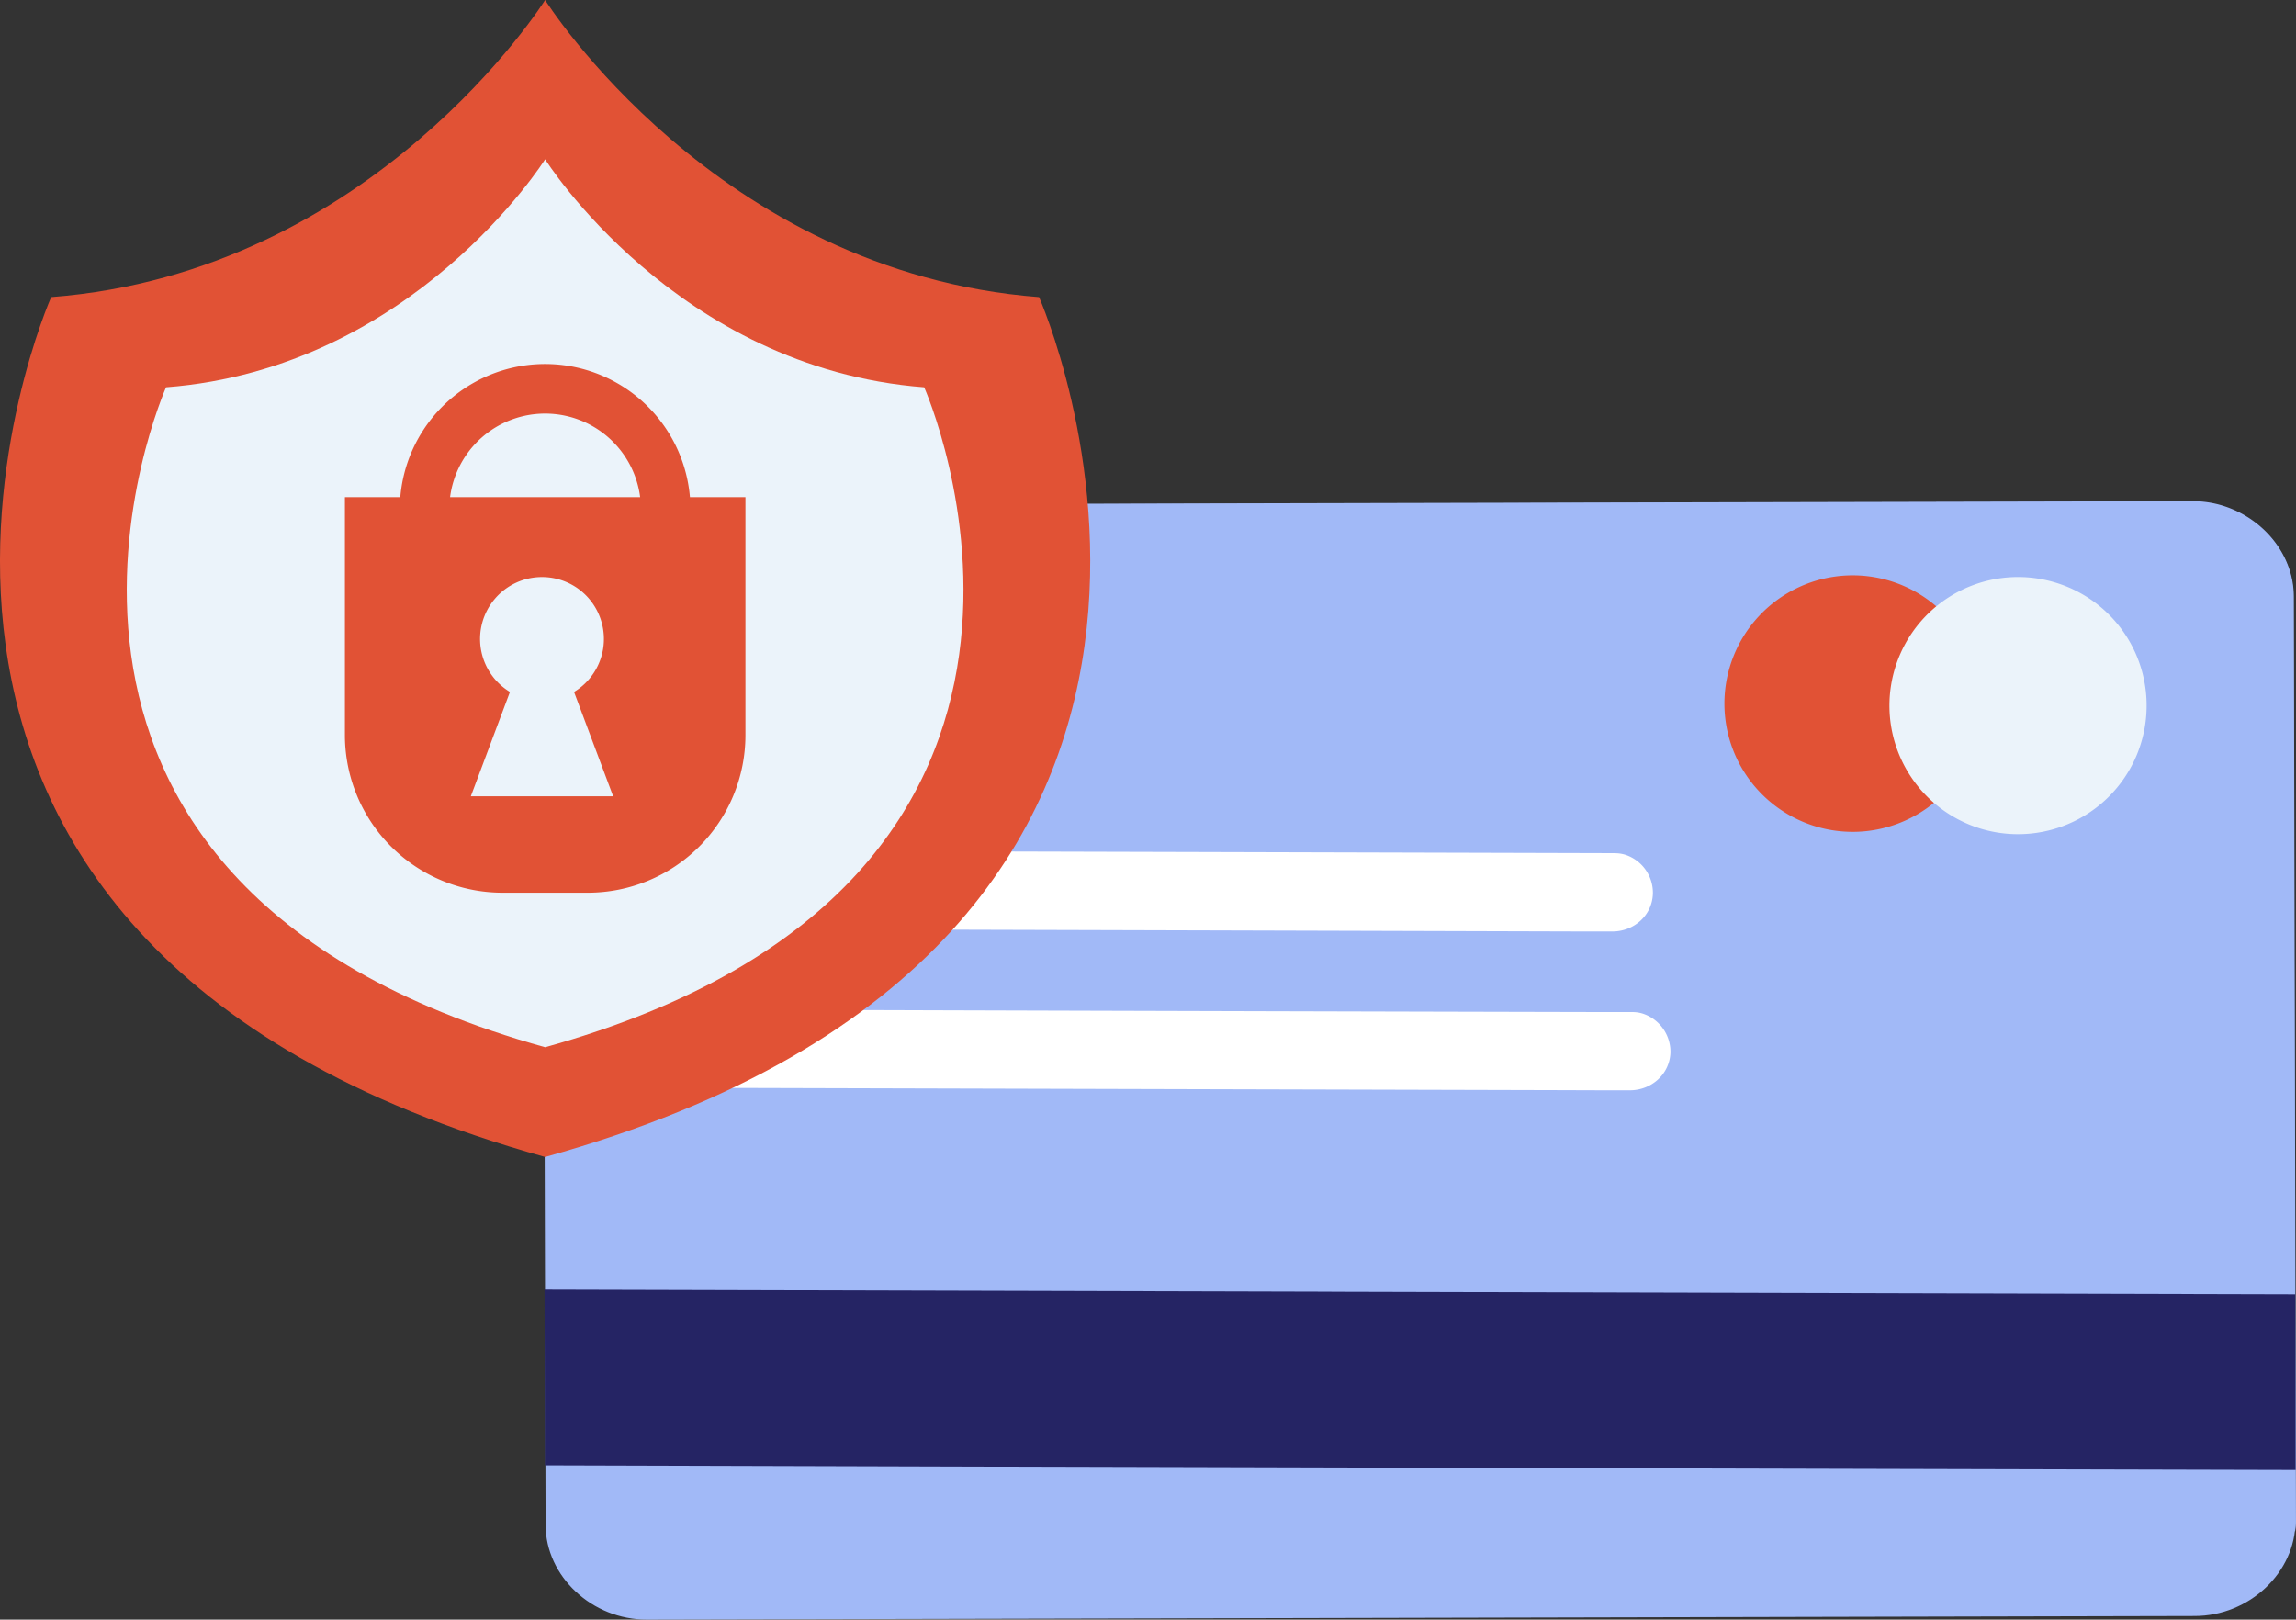
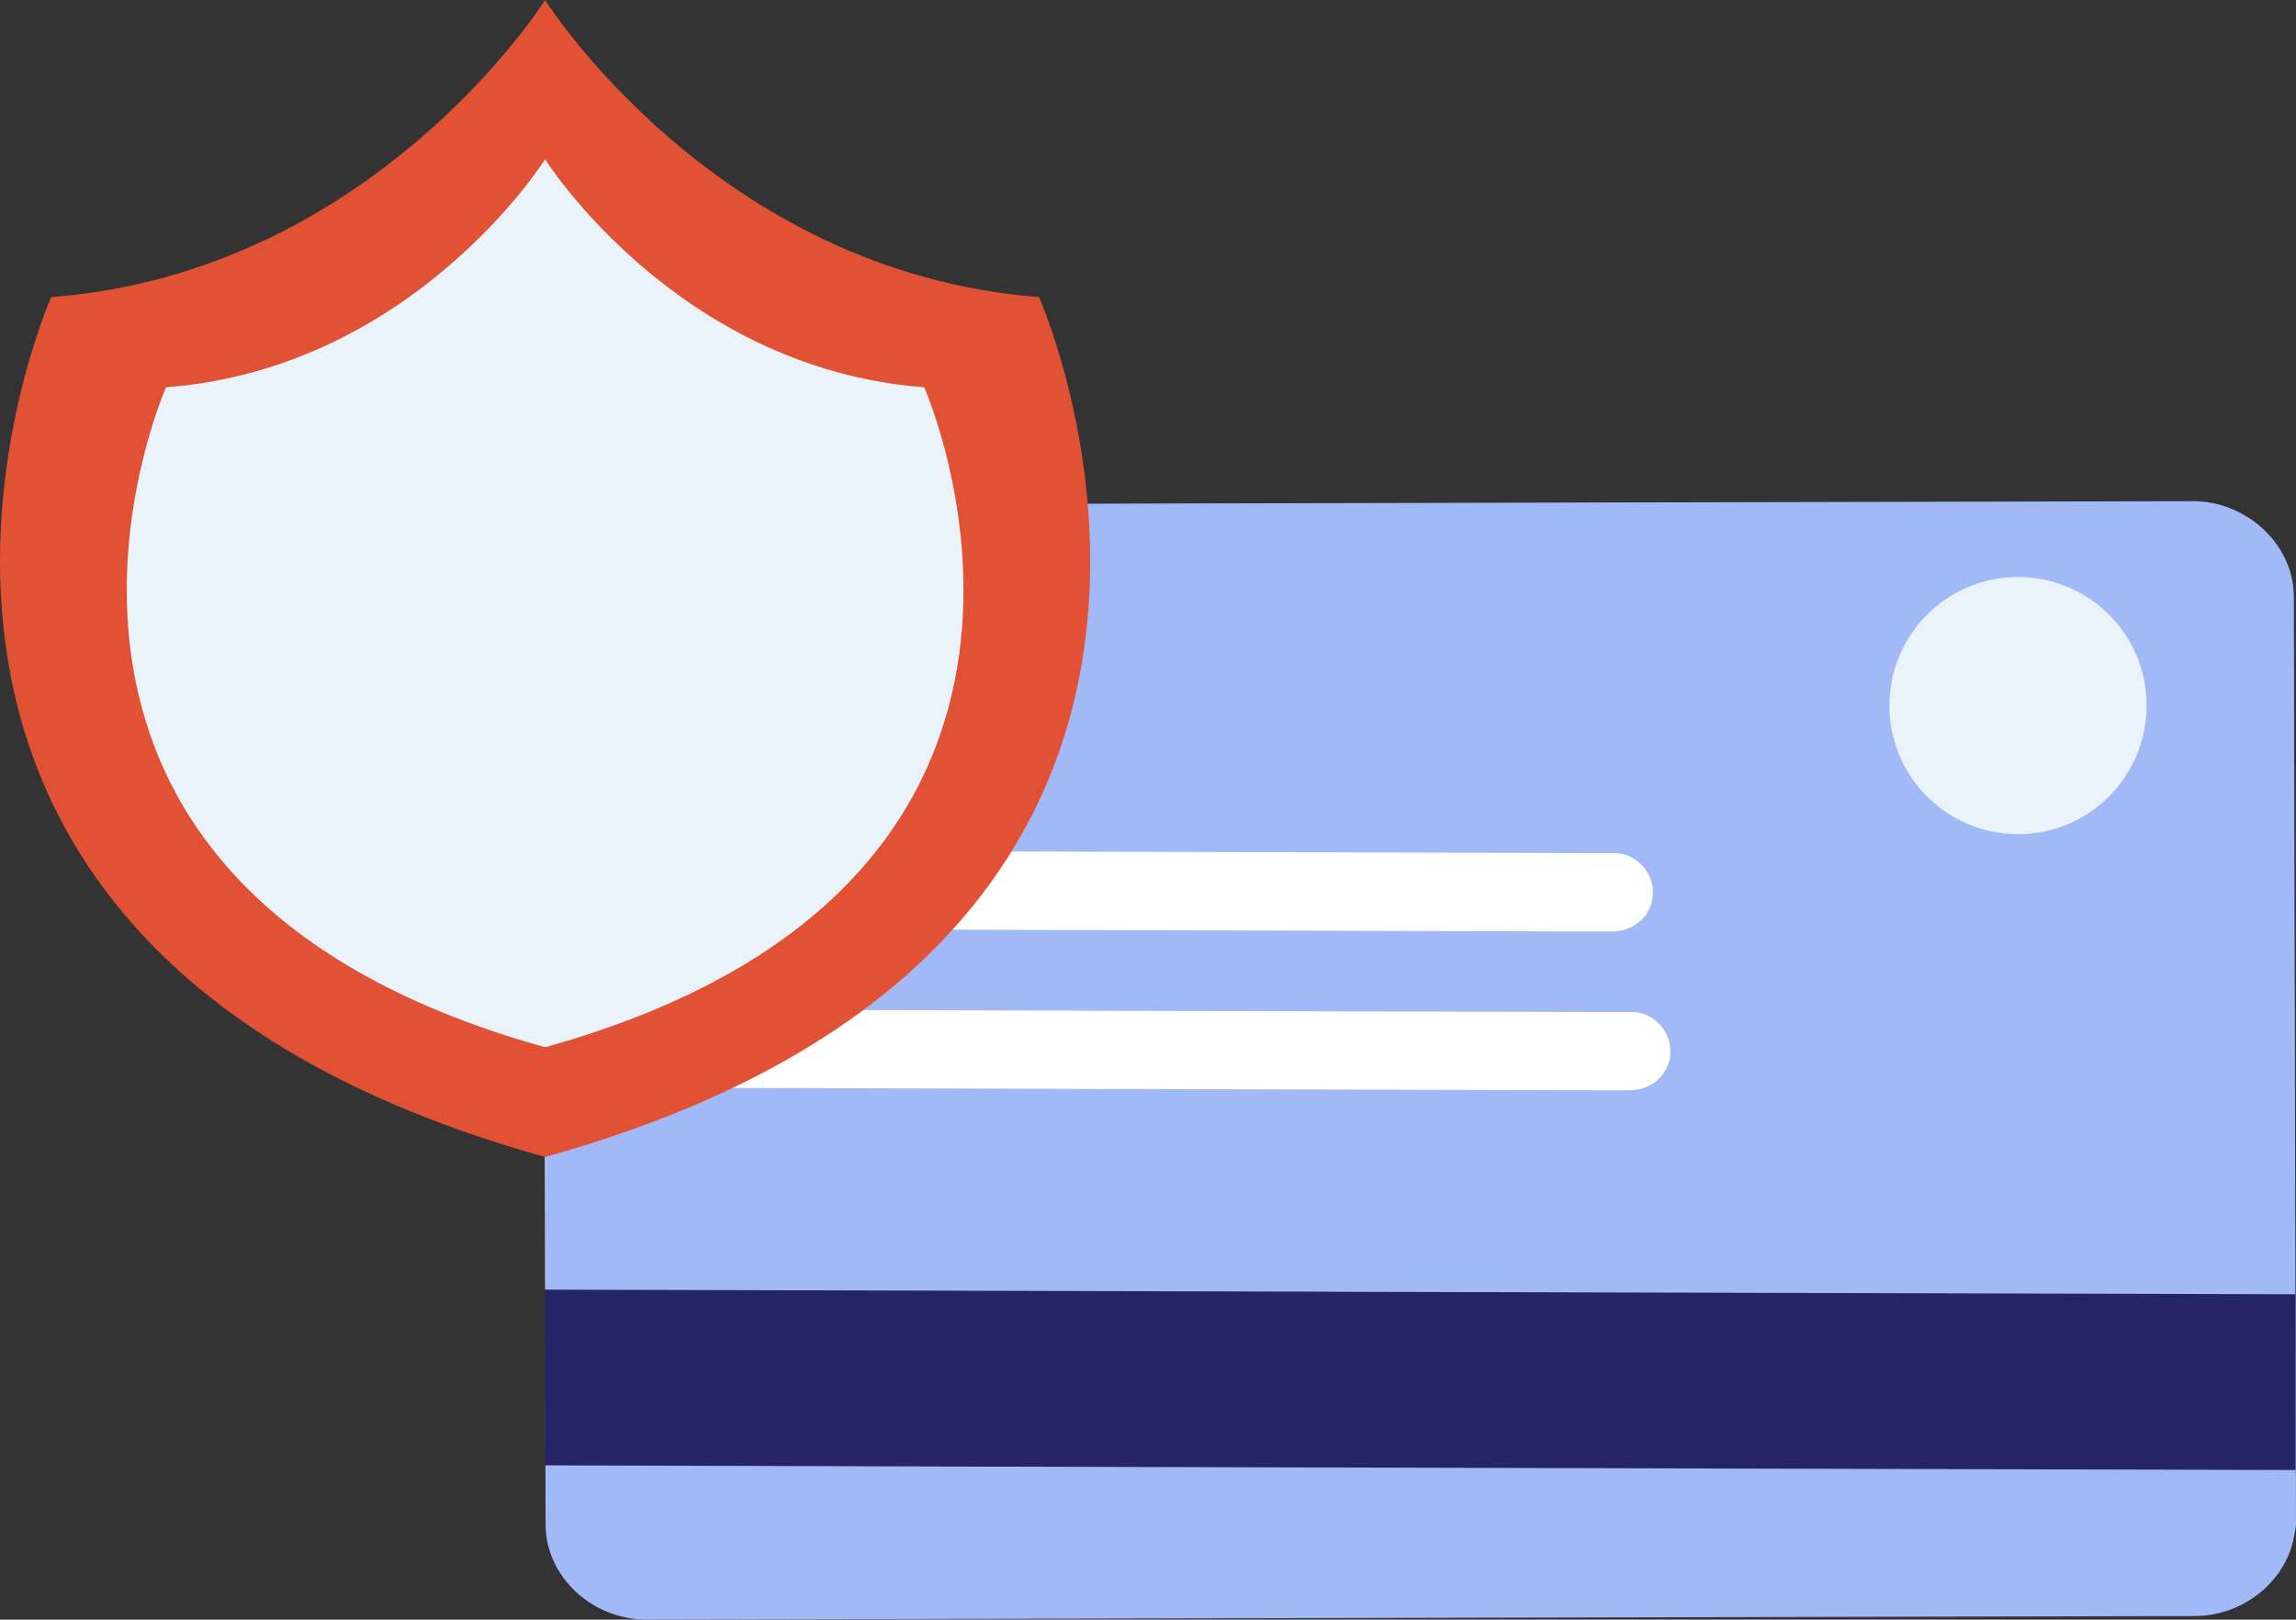
<svg xmlns="http://www.w3.org/2000/svg" viewBox="0 0 917.43 647.19">
  <rect x="0" y="0" width="917.43" height="647.19" fill="#333333" stroke="none" />
  <defs>
    <style>.cls-1{fill:#a1b9f7;}.cls-2{fill:#252464;}.cls-3{fill:#e15235;}.cls-4{fill:#ebf3fa;}.cls-5{fill:#fff;}</style>
  </defs>
  <g id="Calque_2" data-name="Calque 2">
    <g id="Calque_1-2" data-name="Calque 1">
      <path class="cls-1" d="M875.84,200.5,645.18,201l-387.79.89c-21.88,0-40.34,17.47-40.29,38L218,609.34c.05,20.57,18.58,37.91,40.48,37.85l618.43-1.43c21.9,0,40.35-17.47,40.31-38l-.86-369.36c0-20.58-18.59-37.91-40.47-37.86" />
      <path class="cls-1" d="M888.39,202.13a40.79,40.79,0,0,0-12.56-1.86l-230.65.52-300.36.69v.86l.11.73a323.3,323.3,0,0,0,10.69,43.27,368.06,368.06,0,0,0,16.52,42.08,405.68,405.68,0,0,0,28.32,50.45,484.68,484.68,0,0,0,35.28,46.94c33,38.78,73.57,74.81,120.59,107.1l.75.52.77.53a734.58,734.58,0,0,0,166.61,84.56c7.74,2.75,15.7,5.4,23.64,7.89,16.45,5.16,32.94,9.62,49,13.26a533.34,533.34,0,0,0,69.68,11.11,416.16,416.16,0,0,0,50.28,1.07,20.87,20.87,0,0,0,.35-4.16l-.86-369.34c0-16.14-11.62-31-28.18-36.22" />
      <path class="cls-2" d="M532,516.16q-157.21-.39-314.42-.83l.17,70.2q85.62.24,171.16.5,192,.5,384,1,72.2.16,144.35.37l-.16-70.22-385.05-1" />
-       <path class="cls-3" d="M689.07,282.93a51.25,51.25,0,1,0,49.48-53,51.28,51.28,0,0,0-49.48,53" />
      <path class="cls-4" d="M821.71,232.92a51.38,51.38,0,1,0,36,47.32,51.27,51.27,0,0,0-36-47.32" />
      <path class="cls-5" d="M645.37,340.92q-162.4-.45-324.76-.87-21.5,0-43-.11c-8.53,0-15.87,6.36-16.16,15.08-.3,8.33,6.54,16.17,15.07,16.19q178.11.48,356.23,1l11.54,0c8.52,0,15.88-6.35,16.16-15.08a16,16,0,0,0-10.93-15.55,14.22,14.22,0,0,0-4.14-.64" />
      <path class="cls-5" d="M652.37,404.41l-9.92,0h-.57q-135.11-.31-270.24-.72-47-.15-94.1-.25a15.82,15.82,0,0,0-16.18,15.07c-.28,8.31,6.58,16.14,15.1,16.17q173.24.48,346.48.93l18.37.06h.07l9.89,0c8.54,0,15.89-6.37,16.2-15.1a16.07,16.07,0,0,0-11-15.52,13.63,13.63,0,0,0-4.14-.64" />
      <path class="cls-3" d="M415.18,118.72C286.08,108.82,217.82,0,217.82,0S149.55,108.82,20.45,118.72c0,0-114.26,256.87,197.37,343.6C529.44,375.59,415.18,118.72,415.18,118.72Z" />
      <path class="cls-4" d="M369.28,154.76c-99.07-7.59-151.46-91.11-151.46-91.11s-52.4,83.52-151.47,91.11c0,0-87.69,197.14,151.47,263.7C457,351.9,369.28,154.76,369.28,154.76Z" />
-       <path class="cls-3" d="M275.68,198.65a58.07,58.07,0,0,0-115.73,0H137.82v95.22a63,63,0,0,0,62.86,62.85H235a63,63,0,0,0,62.86-62.85V198.65ZM188.13,318.18l15.63-41.69a24.74,24.74,0,1,1,25.61,0L245,318.18Zm-8.29-119.53a38.29,38.29,0,0,1,75.95,0Z" />
    </g>
  </g>
</svg>